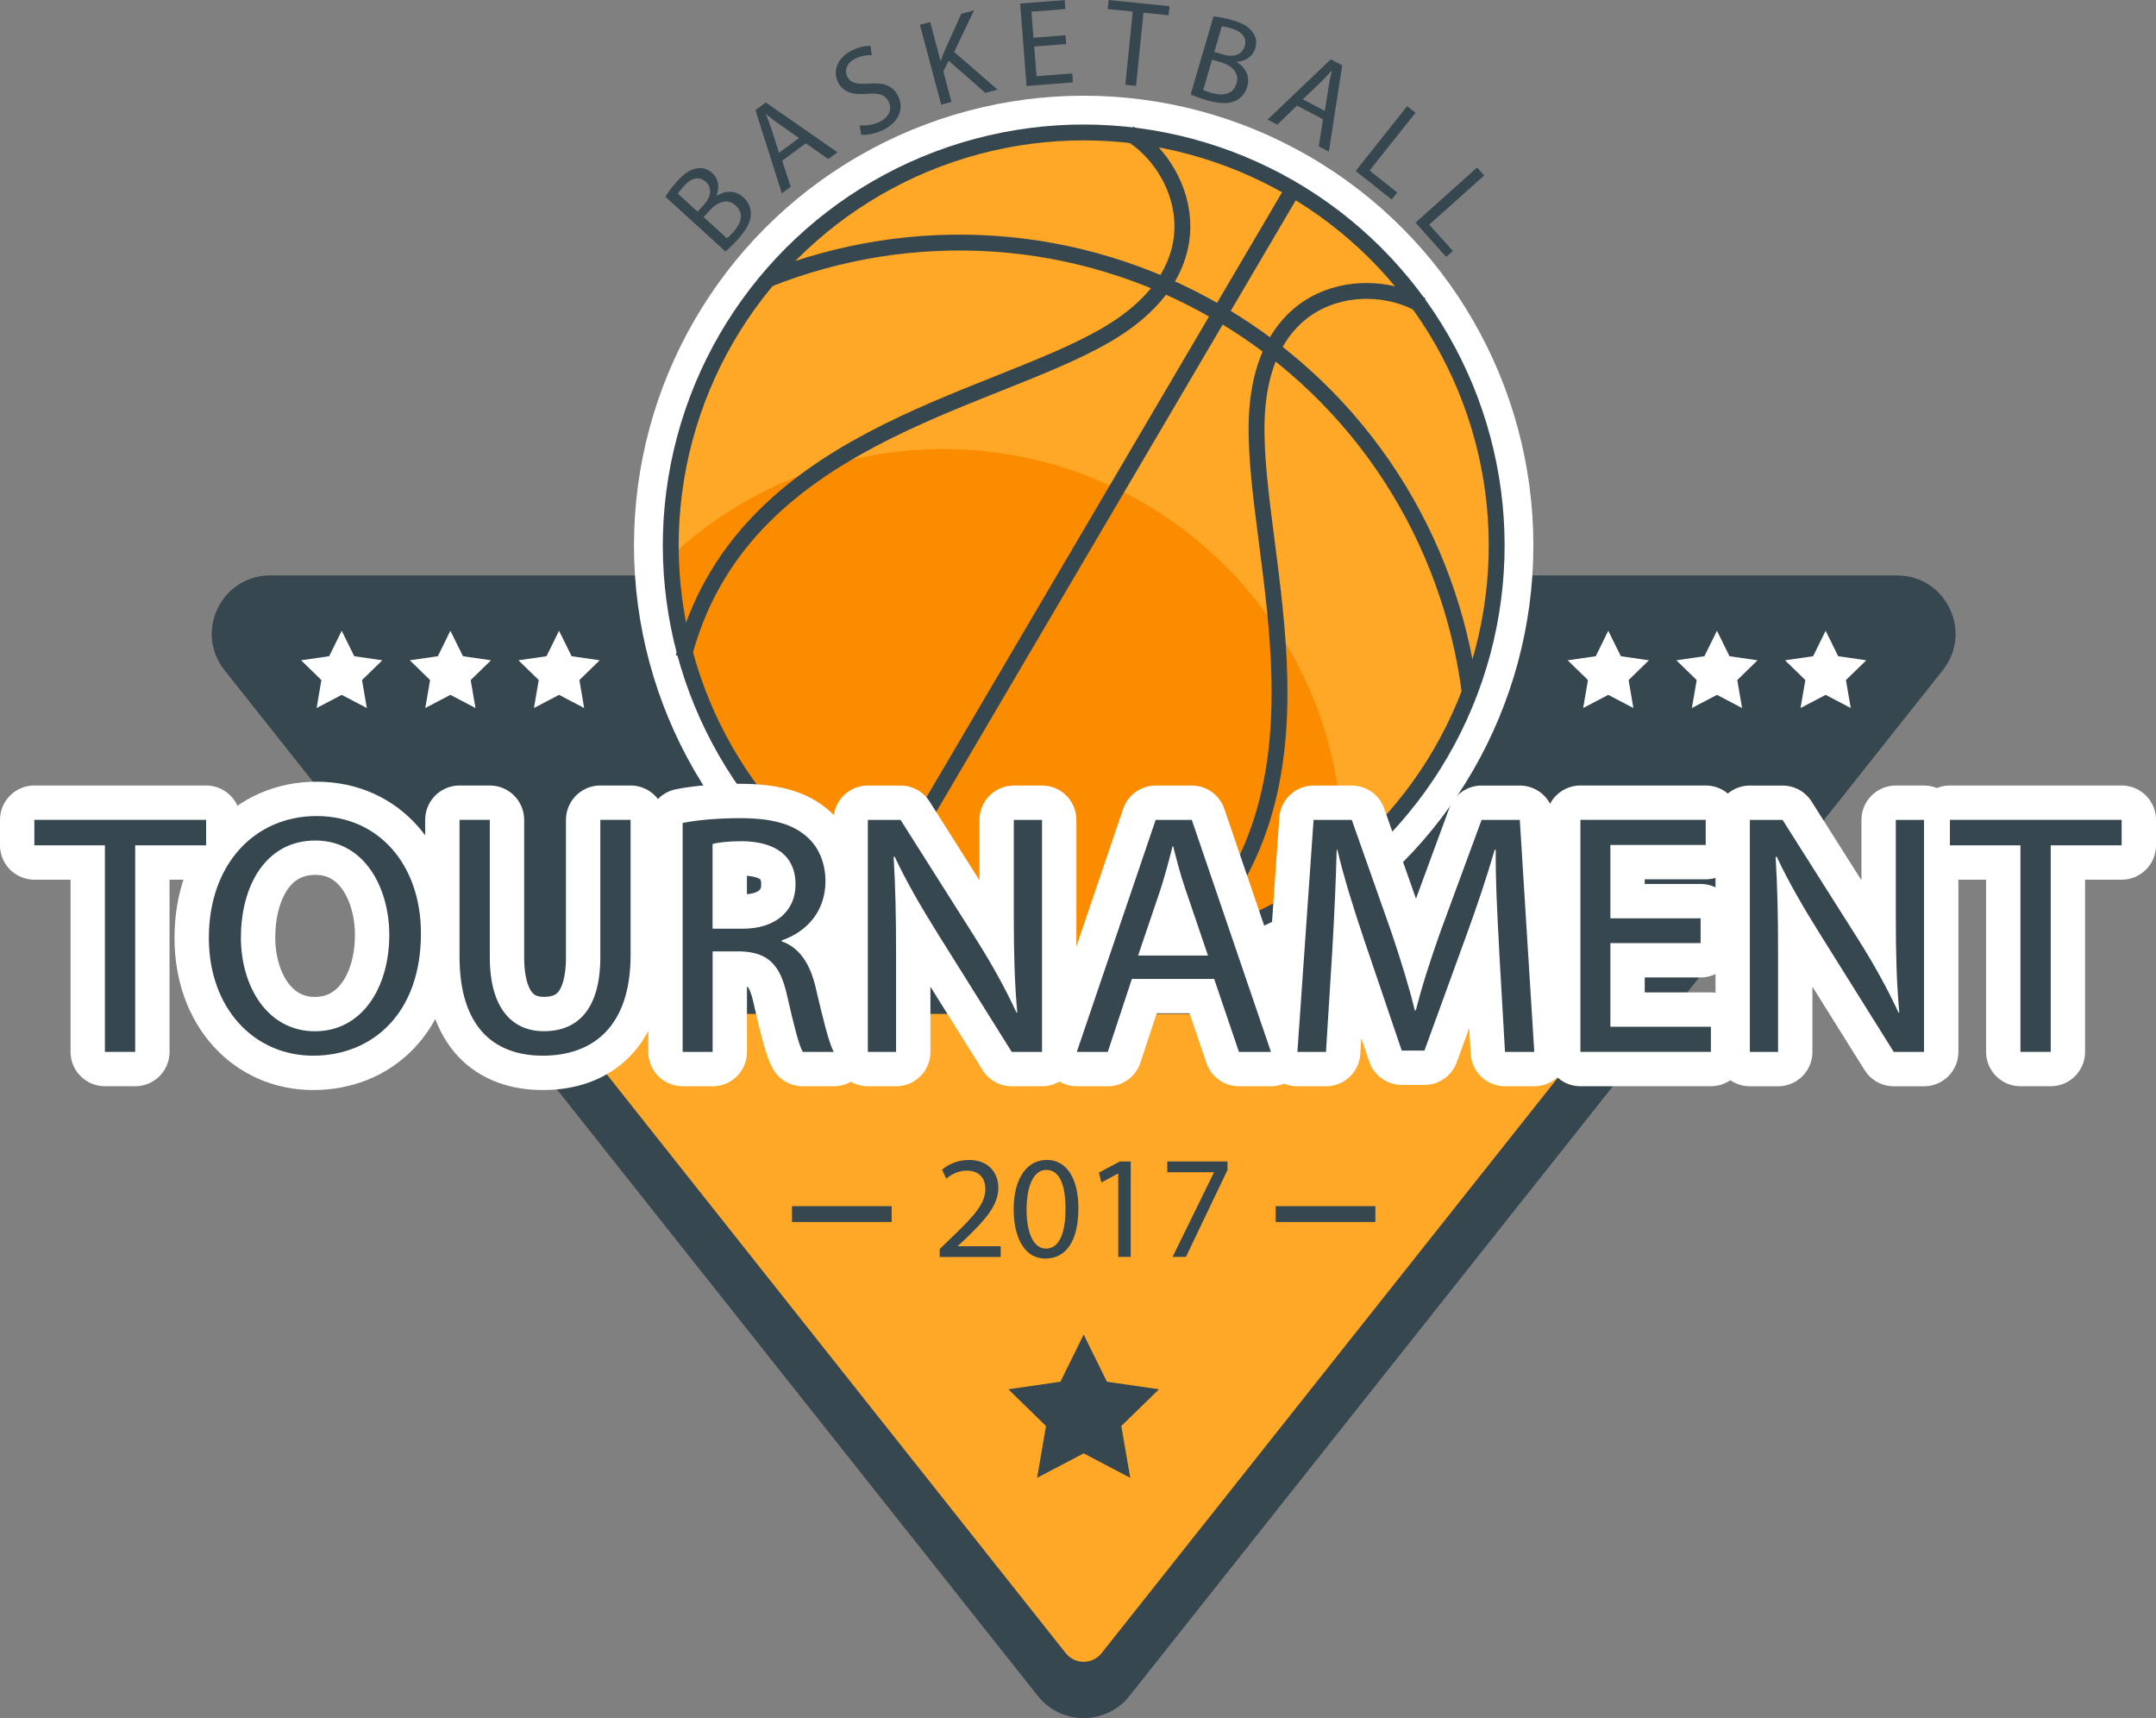
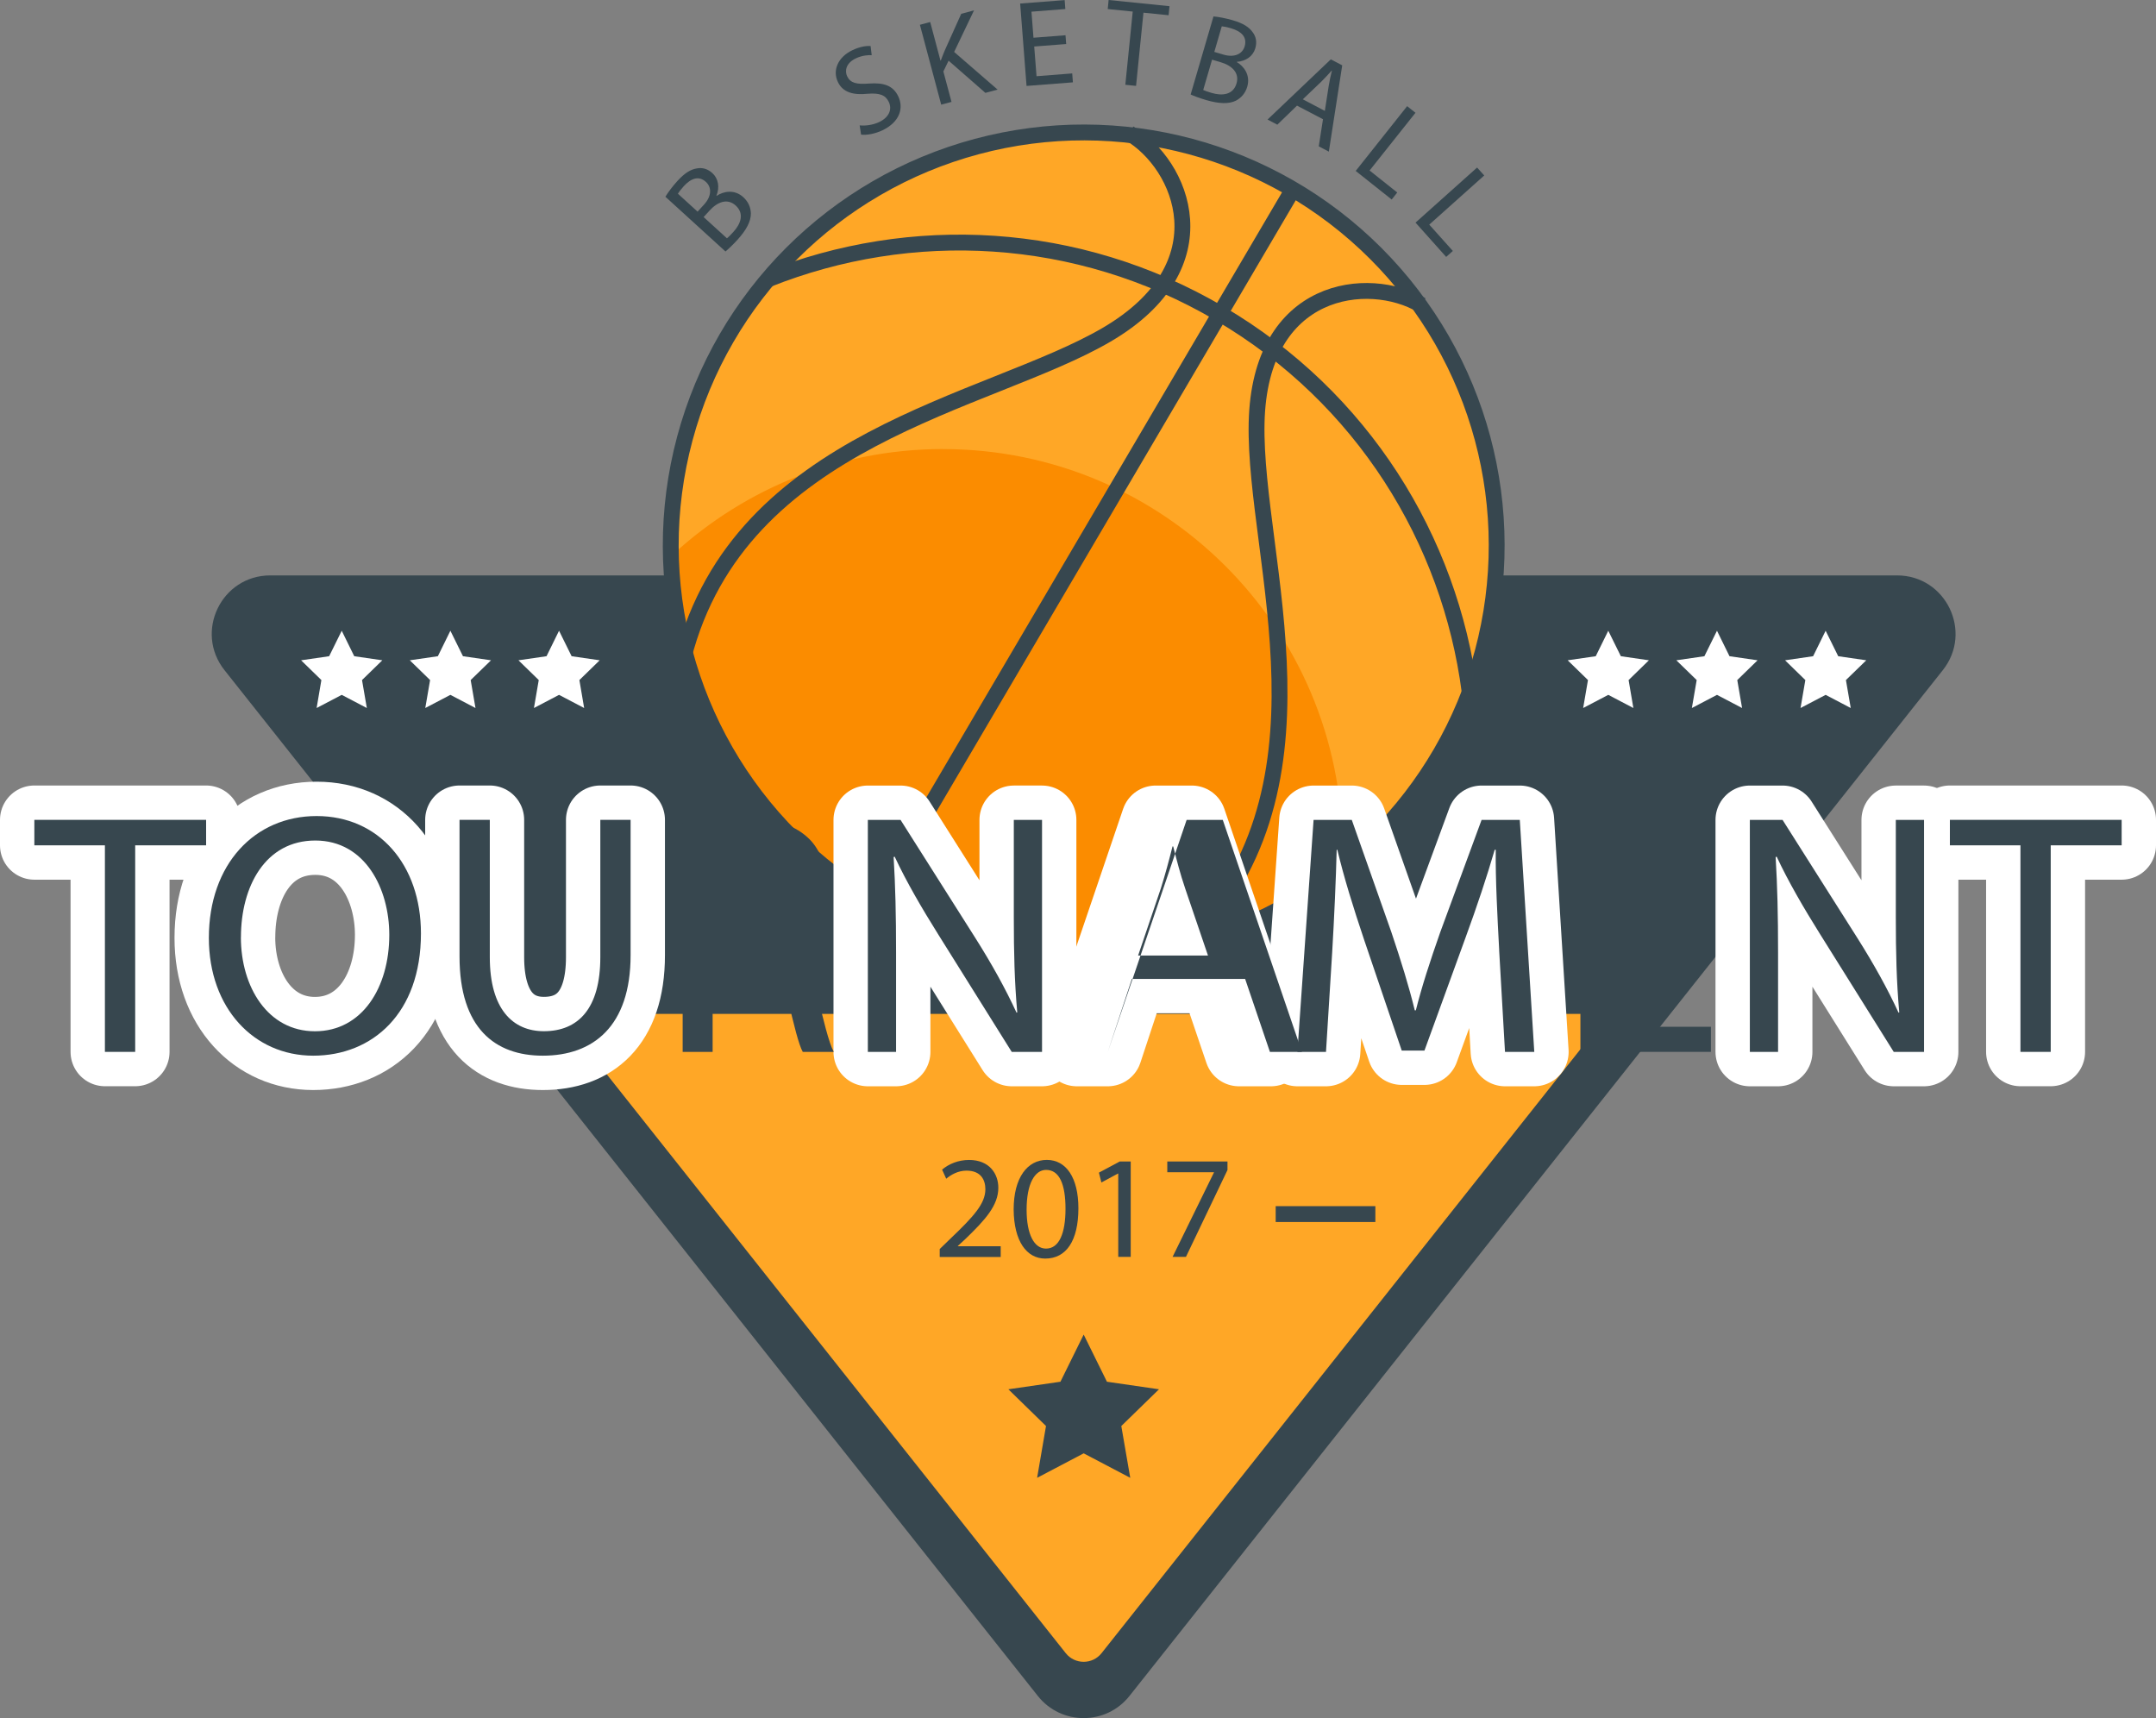
<svg xmlns="http://www.w3.org/2000/svg" id="Lag_2" viewBox="0 0 407.95 325.08">
  <rect x="0" y="0" width="407.95" height="325.08" fill="#808080" stroke="none" />
  <defs>
    <style>.cls-1{fill:none;stroke:#37474f;stroke-miterlimit:10;stroke-width:3px;}.cls-2{stroke:#fff;stroke-linecap:round;stroke-linejoin:round;stroke-width:13px;}.cls-2,.cls-3{fill:#37474f;}.cls-4{fill:#fb8c00;}.cls-5{fill:#fff;}.cls-6{fill:#ffa726;}</style>
  </defs>
  <g id="OBJECTS">
    <g>
      <path class="cls-3" d="m42.48,126.8l153.9,194.09c4.43,5.58,12.9,5.58,17.33,0l153.9-194.09c5.75-7.25.59-17.93-8.66-17.93H51.14c-9.25,0-14.41,10.68-8.66,17.93Z" />
      <path class="cls-6" d="m105.74,191.83l95.91,120.95c1.74,2.19,5.06,2.19,6.79,0l95.91-120.95H105.74Z" />
      <g>
-         <circle class="cls-5" cx="205.05" cy="103.2" r="85.09" />
        <g>
          <circle class="cls-6" cx="205.05" cy="103.2" r="79.12" />
          <path class="cls-4" d="m178.45,84.96c-20.37,0-38.85,8.08-52.44,21.19,1.55,42.33,36.34,76.17,79.04,76.17,18.41,0,35.34-6.31,48.78-16.85.11-1.63.18-3.28.18-4.94,0-41.73-33.83-75.56-75.56-75.56Z" />
        </g>
        <circle class="cls-1" cx="205.05" cy="103.2" r="78.14" transform="translate(-12.91 175.22) rotate(-45)" />
        <line class="cls-1" x1="244.65" y1="35.83" x2="165.45" y2="170.56" />
        <path class="cls-1" d="m278.09,130.93c-3.74-28.84-20.26-55.71-47.27-71.59-27.01-15.88-58.52-17.24-85.54-6.48" />
        <g>
          <path class="cls-1" d="m213.69,25.23c9.96,5.85,18.13,24.99-4.31,38.11-22.44,13.12-69.37,19.35-80.05,61.01" />
          <path class="cls-1" d="m268.97,57.73c-9.96-5.85-30.65-3.69-31.2,22.3-.55,25.99,16.84,70.02-14.37,99.62" />
        </g>
      </g>
      <g>
        <path class="cls-3" d="m177.81,237.82v-1.5l1.92-1.86c4.61-4.39,6.69-6.72,6.72-9.44,0-1.83-.89-3.53-3.58-3.53-1.64,0-3,.83-3.83,1.53l-.78-1.72c1.25-1.06,3.03-1.83,5.11-1.83,3.89,0,5.53,2.67,5.53,5.25,0,3.33-2.42,6.03-6.22,9.69l-1.44,1.33v.06h8.11v2.03h-11.53Z" />
        <path class="cls-3" d="m204.05,228.6c0,6.14-2.28,9.53-6.28,9.53-3.53,0-5.92-3.3-5.97-9.28,0-6.05,2.61-9.39,6.28-9.39s5.97,3.39,5.97,9.14Zm-9.8.28c0,4.69,1.44,7.36,3.67,7.36,2.5,0,3.69-2.92,3.69-7.53s-1.14-7.36-3.67-7.36c-2.14,0-3.69,2.61-3.69,7.53Z" />
        <path class="cls-3" d="m211.6,222.04h-.06l-3.14,1.69-.47-1.86,3.94-2.11h2.08v18.05h-2.36v-15.77Z" />
        <path class="cls-3" d="m232.26,219.76v1.61l-7.86,16.44h-2.53l7.83-15.97v-.05h-8.83v-2.03h11.39Z" />
      </g>
      <g>
        <g>
          <path class="cls-2" d="m19.85,159.94H6.5v-4.82h32.5v4.82h-13.42v39.08h-5.73v-39.08Z" />
          <path class="cls-2" d="m79.65,176.62c0,15.11-9.18,23.12-20.39,23.12s-19.74-8.99-19.74-22.28c0-13.94,8.66-23.06,20.39-23.06s19.74,9.19,19.74,22.21Zm-34.07.72c0,9.38,5.08,17.78,14.01,17.78s14.07-8.27,14.07-18.24c0-8.73-4.56-17.85-14-17.85s-14.07,8.66-14.07,18.3Z" />
          <path class="cls-2" d="m92.68,155.12v25.99c0,9.84,4.36,14,10.23,14,6.51,0,10.68-4.3,10.68-14v-25.99h5.73v25.6c0,13.48-7.1,19.02-16.61,19.02-8.99,0-15.76-5.15-15.76-18.76v-25.86h5.73Z" />
-           <path class="cls-2" d="m129.16,155.71c2.87-.59,6.97-.91,10.88-.91,6.06,0,9.97,1.11,12.7,3.58,2.21,1.95,3.45,4.95,3.45,8.34,0,5.8-3.65,9.64-8.27,11.2v.2c3.39,1.17,5.41,4.3,6.45,8.86,1.43,6.12,2.48,10.36,3.39,12.05h-5.86c-.72-1.24-1.69-5.02-2.93-10.49-1.3-6.06-3.65-8.34-8.79-8.53h-5.34v19.02h-5.67v-43.32Zm5.67,20h5.8c6.06,0,9.9-3.32,9.9-8.34,0-5.67-4.1-8.14-10.1-8.21-2.74,0-4.69.26-5.6.52v16.02Z" />
          <path class="cls-2" d="m164.21,199.03v-43.9h6.19l14.07,22.21c3.26,5.15,5.8,9.77,7.88,14.27l.13-.07c-.52-5.86-.65-11.2-.65-18.04v-18.37h5.34v43.9h-5.73l-13.94-22.28c-3.06-4.89-5.99-9.9-8.21-14.66l-.2.07c.33,5.54.46,10.81.46,18.11v18.76h-5.34Z" />
          <path class="cls-2" d="m214.17,185.22l-4.56,13.81h-5.86l14.92-43.9h6.84l14.98,43.9h-6.06l-4.69-13.81h-15.57Zm14.4-4.43l-4.3-12.64c-.98-2.87-1.63-5.47-2.28-8.01h-.13c-.65,2.61-1.37,5.28-2.21,7.95l-4.3,12.7h13.22Z" />
          <path class="cls-2" d="m283.67,179.75c-.33-6.12-.72-13.48-.65-18.96h-.2c-1.5,5.15-3.32,10.62-5.54,16.68l-7.75,21.3h-4.3l-7.1-20.91c-2.08-6.19-3.84-11.85-5.08-17.07h-.13c-.13,5.47-.46,12.83-.85,19.41l-1.17,18.83h-5.41l3.06-43.9h7.23l7.49,21.24c1.82,5.41,3.32,10.23,4.43,14.79h.2c1.11-4.43,2.67-9.25,4.62-14.79l7.82-21.24h7.23l2.74,43.9h-5.54l-1.11-19.28Z" />
-           <path class="cls-2" d="m321.78,178.44h-17.07v15.83h19.02v4.75h-24.69v-43.9h23.71v4.75h-18.04v13.88h17.07v4.69Z" />
          <path class="cls-2" d="m331.1,199.03v-43.9h6.19l14.07,22.21c3.26,5.15,5.8,9.77,7.88,14.27l.13-.07c-.52-5.86-.65-11.2-.65-18.04v-18.37h5.34v43.9h-5.73l-13.94-22.28c-3.06-4.89-5.99-9.9-8.21-14.66l-.2.07c.33,5.54.46,10.81.46,18.11v18.76h-5.34Z" />
          <path class="cls-2" d="m382.3,159.94h-13.35v-4.82h32.5v4.82h-13.42v39.08h-5.73v-39.08Z" />
        </g>
        <g>
          <path class="cls-3" d="m19.85,159.94H6.5v-4.82h32.5v4.82h-13.42v39.08h-5.73v-39.08Z" />
          <path class="cls-3" d="m79.65,176.62c0,15.11-9.18,23.12-20.39,23.12s-19.74-8.99-19.74-22.28c0-13.94,8.66-23.06,20.39-23.06s19.74,9.19,19.74,22.21Zm-34.07.72c0,9.38,5.08,17.78,14.01,17.78s14.07-8.27,14.07-18.24c0-8.73-4.56-17.85-14-17.85s-14.07,8.66-14.07,18.3Z" />
          <path class="cls-3" d="m92.68,155.12v25.99c0,9.84,4.36,14,10.23,14,6.51,0,10.68-4.3,10.68-14v-25.99h5.73v25.6c0,13.48-7.1,19.02-16.61,19.02-8.99,0-15.76-5.15-15.76-18.76v-25.86h5.73Z" />
          <path class="cls-3" d="m129.16,155.71c2.87-.59,6.97-.91,10.88-.91,6.06,0,9.97,1.11,12.7,3.58,2.21,1.95,3.45,4.95,3.45,8.34,0,5.8-3.65,9.64-8.27,11.2v.2c3.39,1.17,5.41,4.3,6.45,8.86,1.43,6.12,2.48,10.36,3.39,12.05h-5.86c-.72-1.24-1.69-5.02-2.93-10.49-1.3-6.06-3.65-8.34-8.79-8.53h-5.34v19.02h-5.67v-43.32Zm5.67,20h5.8c6.06,0,9.9-3.32,9.9-8.34,0-5.67-4.1-8.14-10.1-8.21-2.74,0-4.69.26-5.6.52v16.02Z" />
          <path class="cls-3" d="m164.21,199.03v-43.9h6.19l14.07,22.21c3.26,5.15,5.8,9.77,7.88,14.27l.13-.07c-.52-5.86-.65-11.2-.65-18.04v-18.37h5.34v43.9h-5.73l-13.94-22.28c-3.06-4.89-5.99-9.9-8.21-14.66l-.2.07c.33,5.54.46,10.81.46,18.11v18.76h-5.34Z" />
-           <path class="cls-3" d="m214.17,185.22l-4.56,13.81h-5.86l14.92-43.9h6.84l14.98,43.9h-6.06l-4.69-13.81h-15.57Zm14.4-4.43l-4.3-12.64c-.98-2.87-1.63-5.47-2.28-8.01h-.13c-.65,2.61-1.37,5.28-2.21,7.95l-4.3,12.7h13.22Z" />
+           <path class="cls-3" d="m214.17,185.22l-4.56,13.81l14.92-43.9h6.84l14.98,43.9h-6.06l-4.69-13.81h-15.57Zm14.4-4.43l-4.3-12.64c-.98-2.87-1.63-5.47-2.28-8.01h-.13c-.65,2.61-1.37,5.28-2.21,7.95l-4.3,12.7h13.22Z" />
          <path class="cls-3" d="m283.67,179.75c-.33-6.12-.72-13.48-.65-18.96h-.2c-1.5,5.15-3.32,10.62-5.54,16.68l-7.75,21.3h-4.3l-7.1-20.91c-2.08-6.19-3.84-11.85-5.08-17.07h-.13c-.13,5.47-.46,12.83-.85,19.41l-1.17,18.83h-5.41l3.06-43.9h7.23l7.49,21.24c1.82,5.41,3.32,10.23,4.43,14.79h.2c1.11-4.43,2.67-9.25,4.62-14.79l7.82-21.24h7.23l2.74,43.9h-5.54l-1.11-19.28Z" />
          <path class="cls-3" d="m321.78,178.44h-17.07v15.83h19.02v4.75h-24.69v-43.9h23.71v4.75h-18.04v13.88h17.07v4.69Z" />
          <path class="cls-3" d="m331.1,199.03v-43.9h6.19l14.07,22.21c3.26,5.15,5.8,9.77,7.88,14.27l.13-.07c-.52-5.86-.65-11.2-.65-18.04v-18.37h5.34v43.9h-5.73l-13.94-22.28c-3.06-4.89-5.99-9.9-8.21-14.66l-.2.07c.33,5.54.46,10.81.46,18.11v18.76h-5.34Z" />
          <path class="cls-3" d="m382.3,159.94h-13.35v-4.82h32.5v4.82h-13.42v39.08h-5.73v-39.08Z" />
        </g>
      </g>
      <g>
        <path class="cls-3" d="m125.91,37.22c.46-.78,1.29-1.9,2.24-2.95,1.36-1.49,2.49-2.22,3.73-2.41.99-.19,2.01.07,2.92.9,1.11,1.02,1.42,2.64.76,4.27l.03.03c1.27-.85,3.36-1.31,5.07.26.99.91,1.39,1.99,1.42,3.09,0,1.48-.84,3.09-2.56,4.98-.94,1.03-1.73,1.76-2.25,2.19l-11.37-10.36Zm6.09,2.82l1.23-1.35c1.44-1.58,1.46-3.25.34-4.27-1.35-1.23-2.82-.69-4.2.82-.62.69-.93,1.13-1.1,1.41l3.72,3.39Zm5.54,5.05c.32-.24.72-.66,1.21-1.19,1.41-1.54,2.14-3.48.46-5.01-1.58-1.44-3.46-.68-4.95.95l-1.12,1.23,4.41,4.02Z" />
-         <path class="cls-3" d="m148.01,30.42l1.61,4.92-1.68,1.24-5-15.74,1.96-1.45,13.57,9.42-1.74,1.28-4.26-2.97-4.46,3.29Zm3.19-4.31l-3.9-2.71c-.89-.62-1.62-1.22-2.35-1.82l-.04.03c.36.88.72,1.8,1.04,2.75l1.45,4.55,3.79-2.79Z" />
        <path class="cls-3" d="m162.65,23.72c1.06.11,2.45-.04,3.71-.63,1.86-.89,2.49-2.39,1.81-3.81-.63-1.32-1.74-1.71-4-1.54-2.69.28-4.69-.24-5.63-2.23-1.05-2.2,0-4.7,2.74-6.01,1.45-.69,2.65-.85,3.45-.79l.21,1.73c-.58-.03-1.72,0-3,.6-1.93.92-2.11,2.42-1.65,3.38.63,1.32,1.8,1.56,4.1,1.39,2.83-.21,4.59.36,5.58,2.43,1.04,2.18.32,4.83-3.01,6.42-1.36.65-3.04.96-4.03.81l-.27-1.75Z" />
        <path class="cls-3" d="m174.06,4.69l1.95-.52,1.94,7.29.07-.02c.25-.69.51-1.34.76-1.93l3.1-6.9,2.42-.65-3.76,7.87,8.22,7.12-2.31.62-6.96-6.09-.99,2.04,1.54,5.76-1.95.52-4.03-15.11Z" />
        <path class="cls-3" d="m201.75,8.33l-6.06.47.44,5.62,6.75-.53.13,1.69-8.77.68-1.21-15.59L201.45.02l.13,1.69-6.41.5.38,4.93,6.06-.47.13,1.67Z" />
        <path class="cls-3" d="m214.33,2.19l-4.73-.48.17-1.71,11.52,1.17-.17,1.71-4.76-.48-1.4,13.85-2.03-.21,1.4-13.85Z" />
        <path class="cls-3" d="m229.62,3.11c.9.07,2.27.33,3.63.72,1.94.57,3.09,1.27,3.8,2.3.61.81.82,1.84.47,3.02-.42,1.45-1.75,2.44-3.5,2.55v.04c1.31.77,2.63,2.44,1.98,4.67-.38,1.29-1.18,2.12-2.15,2.64-1.33.65-3.15.6-5.6-.11-1.34-.39-2.34-.78-2.96-1.06l4.32-14.77Zm-1.96,13.91c.36.18.91.36,1.6.56,2,.59,4.07.39,4.71-1.79.6-2.05-.91-3.41-3.03-4.03l-1.6-.47-1.67,5.73Zm2.1-7.2l1.76.52c2.05.6,3.57-.12,3.99-1.57.51-1.76-.62-2.84-2.58-3.42-.89-.26-1.42-.34-1.75-.37l-1.41,4.83Z" />
        <path class="cls-3" d="m245.41,19.99l-3.72,3.6-1.85-.97,11.97-11.39,2.16,1.13-2.53,16.33-1.91-1,.8-5.13-4.91-2.57Zm5.27.98l.73-4.7c.17-1.07.39-2,.61-2.9l-.04-.02c-.64.71-1.3,1.44-2.01,2.14l-3.46,3.3,4.17,2.19Z" />
        <path class="cls-3" d="m266.25,20.08l1.58,1.26-8.68,10.92,5.23,4.16-1.05,1.33-6.81-5.41,9.73-12.25Z" />
        <path class="cls-3" d="m279.49,31.7l1.35,1.5-10.4,9.3,4.46,4.98-1.26,1.13-5.8-6.49,11.66-10.43Z" />
      </g>
      <g>
        <g>
          <polygon class="cls-5" points="64.66 119.34 67.03 124.16 72.34 124.93 68.5 128.67 69.41 133.96 64.66 131.47 59.91 133.96 60.81 128.67 56.97 124.93 62.28 124.16 64.66 119.34" />
          <polygon class="cls-5" points="85.22 119.34 87.6 124.16 92.91 124.93 89.06 128.67 89.97 133.96 85.22 131.47 80.47 133.96 81.38 128.67 77.54 124.93 82.85 124.16 85.22 119.34" />
          <polygon class="cls-5" points="105.78 119.34 108.16 124.16 113.47 124.93 109.63 128.67 110.53 133.96 105.78 131.47 101.03 133.96 101.94 128.67 98.1 124.93 103.41 124.16 105.78 119.34" />
        </g>
        <g>
          <polygon class="cls-5" points="304.31 119.34 306.69 124.16 312 124.93 308.16 128.67 309.06 133.96 304.31 131.47 299.56 133.96 300.47 128.67 296.63 124.93 301.94 124.16 304.31 119.34" />
          <polygon class="cls-5" points="324.88 119.34 327.25 124.16 332.56 124.93 328.72 128.67 329.63 133.96 324.88 131.47 320.13 133.96 321.04 128.67 317.19 124.93 322.5 124.16 324.88 119.34" />
          <polygon class="cls-5" points="345.44 119.34 347.82 124.16 353.13 124.93 349.28 128.67 350.19 133.96 345.44 131.47 340.69 133.96 341.6 128.67 337.76 124.93 343.07 124.16 345.44 119.34" />
        </g>
      </g>
      <polygon class="cls-3" points="205.05 252.51 209.45 261.43 219.3 262.86 212.17 269.81 213.86 279.61 205.05 274.98 196.24 279.61 197.92 269.81 190.8 262.86 200.65 261.43 205.05 252.51" />
      <g>
        <line class="cls-1" x1="241.38" y1="229.71" x2="260.24" y2="229.71" />
-         <line class="cls-1" x1="149.86" y1="229.71" x2="168.72" y2="229.71" />
      </g>
    </g>
  </g>
</svg>